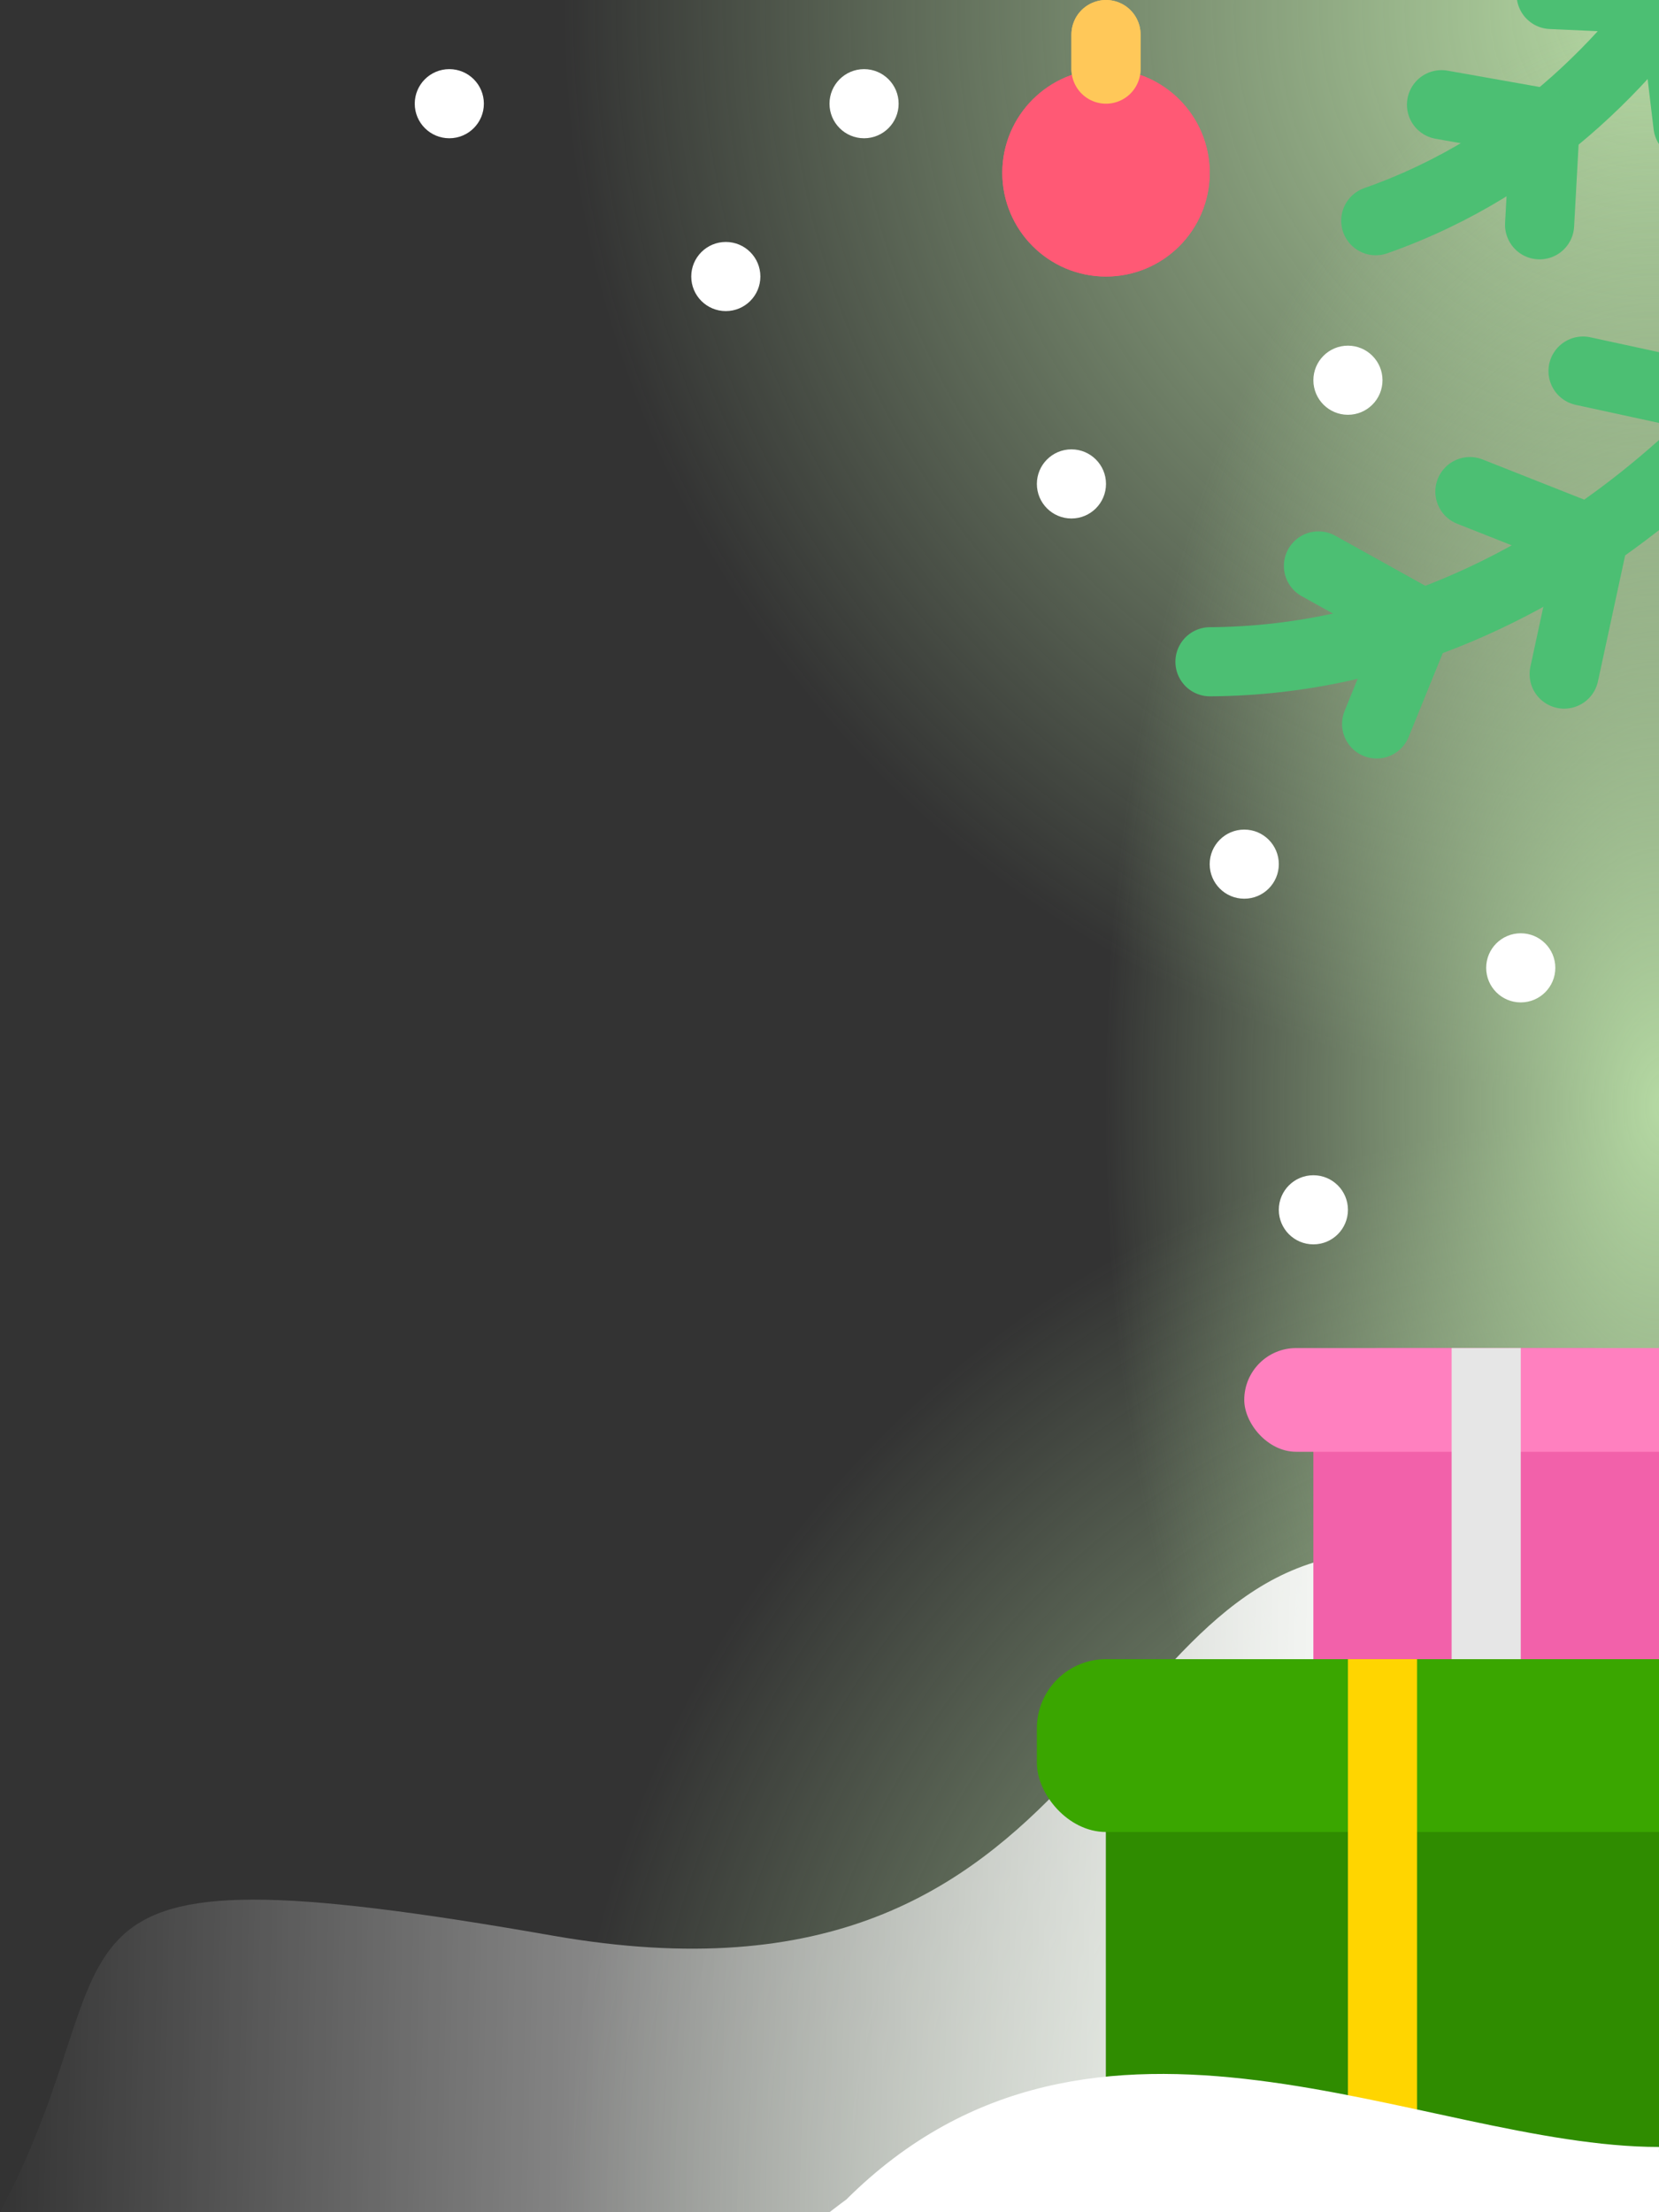
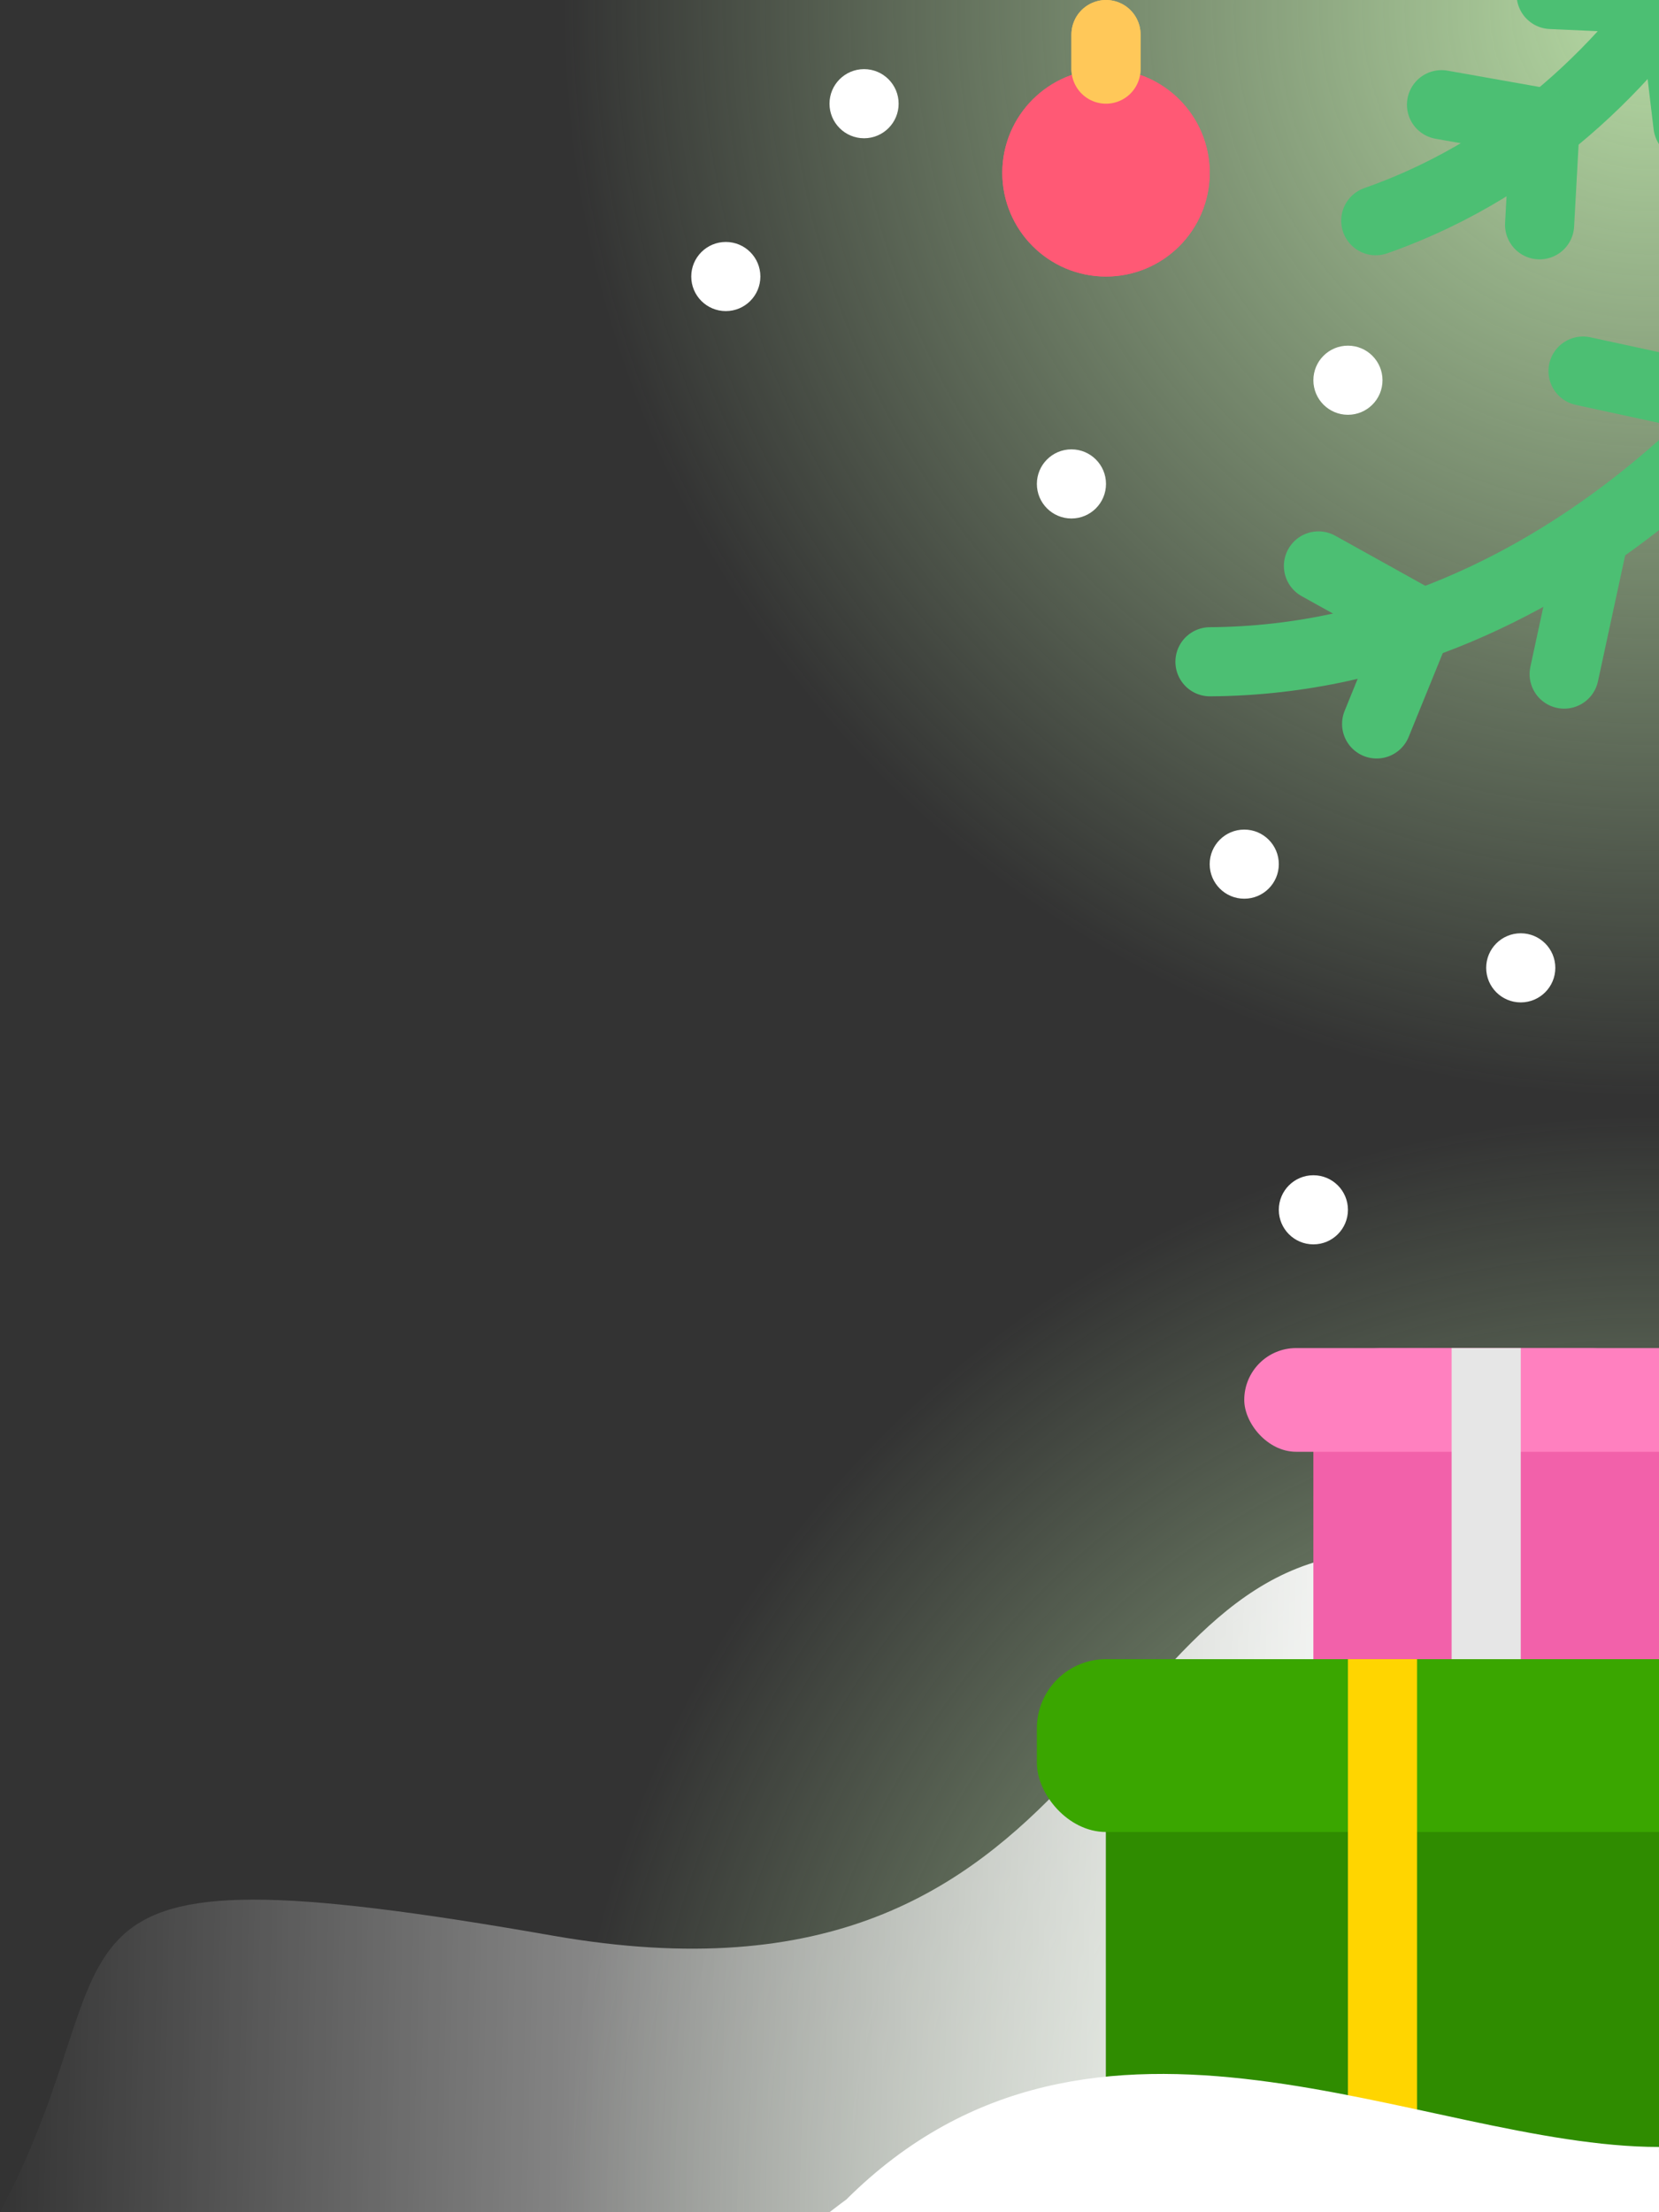
<svg xmlns="http://www.w3.org/2000/svg" width="48" height="64" viewBox="0 0 48 64">
  <rect x="0" y="0" width="48" height="64" fill="#333333" stroke="none" />
  <defs>
    <radialGradient id="e6og7or52b" cx=".5" cy=".5" r=".5" gradientTransform="matrix(-1 0 0 1 1 0)" gradientUnits="objectBoundingBox">
      <stop offset="0" stop-color="#b5d9a3" />
      <stop offset="1" stop-color="#bfe6ac" stop-opacity="0" />
    </radialGradient>
    <linearGradient id="4a758zu3lc" x1="1" y1=".278" x2="0" y2=".27" gradientUnits="objectBoundingBox">
      <stop offset="0" stop-color="#fff" />
      <stop offset=".164" stop-color="#fff" stop-opacity=".965" />
      <stop offset="1" stop-color="#fff" stop-opacity="0" />
    </linearGradient>
    <clipPath id="8qmm19ih5a">
      <path style="stroke:#707070;fill:#fff" d="M0 0h48v64H0z" />
    </clipPath>
  </defs>
  <g style="clip-path:url(#8qmm19ih5a)">
    <g transform="translate(16 -32)">
      <circle cx="32" cy="32" r="32" style="fill:url(#e6og7or52b)" />
      <circle data-name="Glow" cx="32" cy="32" r="32" transform="translate(0 64)" style="fill:url(#e6og7or52b)" />
-       <ellipse data-name="Glow" cx="16" cy="32" rx="16" ry="32" transform="translate(16 32)" style="fill:url(#e6og7or52b)" />
    </g>
    <path d="M-12729-14829.141c-1.562-.639.382-3.985-8-3.985s-7.936 13.9-24 11.087-11.817.133-16 8h48z" transform="translate(12777 14878.039)" style="fill:url(#4a758zu3lc)" />
    <g transform="translate(36 39)">
      <rect data-name="Прямоугольник 911" width="10" height="14" rx="2" transform="translate(2)" style="fill:#f261aa" />
      <rect data-name="Прямоугольник 912" width="14" height="3" rx="1.5" style="fill:#ff80bf" />
    </g>
    <path transform="translate(42 39)" style="fill:#e6e6e6" d="M0 0h2v14H0z" />
    <g data-name="Gift">
      <g data-name="Box" transform="translate(30 48)">
        <rect data-name="Прямоугольник 913" width="16" height="16" rx="2" transform="translate(2)" style="fill:#2d8000" />
        <rect data-name="Прямоугольник 914" width="16" height="16" rx="2" transform="translate(2)" style="fill:#2f8c00" />
        <rect data-name="Прямоугольник 915" width="20" height="5" rx="2" style="fill:#3aa600" />
      </g>
      <path data-name="Line" transform="translate(39 48)" style="fill:#ffd500" d="M0 0h2v16H0z" />
    </g>
    <path data-name="Snow" d="M-12753-14829.262c-6.833 0-16.314-5.646-23.513 1.521-.021.014-.254.186-.484.365h24z" transform="translate(12800.999 14891.374)" style="fill:#fff" />
    <path data-name="Контур 3061" d="M0 0s10.585 4.159 13.053 14.555" transform="rotate(103 22.205 25.582)" style="stroke:#4cbf73;fill:none;stroke-linecap:round;stroke-width:2px" />
    <path data-name="Контур 3062" d="M.89 0 0 3.088" transform="rotate(103 13.79 24.902)" style="stroke:#4cbf73;fill:none;stroke-linecap:round;stroke-width:2px" />
-     <path data-name="Контур 3063" d="M.56 0 0 3.709" transform="rotate(103 17.083 25.88)" style="stroke:#4cbf73;fill:none;stroke-linecap:round;stroke-width:2px" />
    <path data-name="Контур 3064" d="m0 0 .064 4.809" transform="rotate(103 20.576 25.963)" style="stroke:#4cbf73;fill:none;stroke-linecap:round;stroke-width:2px" />
    <path data-name="Контур 3065" d="m0 0 2.792.449" transform="rotate(103 13.16 25.427)" style="stroke:#4cbf73;fill:none;stroke-linecap:round;stroke-width:2px" />
    <path data-name="Контур 3066" d="M0 .057 4 0" transform="rotate(103 16.872 26.159)" style="stroke:#4cbf73;fill:none;stroke-linecap:round;stroke-width:2px" />
    <path data-name="Контур 3067" d="M0 1.06 4.833 0" transform="rotate(103 20.944 26.516)" style="stroke:#4cbf73;fill:none;stroke-linecap:round;stroke-width:2px" />
    <g data-name="Tree">
      <path data-name="Контур 3068" d="M0 0s9.754 3.832 12.026 13.412" transform="rotate(83.98 29.819 25.33)" style="stroke:#4cbf73;fill:none;stroke-linecap:round;stroke-width:2px" />
      <path data-name="Контур 3069" d="M.82 0 0 2.846" transform="rotate(83.98 20.752 26.106)" style="stroke:#4cbf73;fill:none;stroke-linecap:round;stroke-width:2px" />
      <path data-name="Контур 3070" d="M.516 0 0 3.418" transform="rotate(83.98 24.427 26.56)" style="stroke:#4cbf73;fill:none;stroke-linecap:round;stroke-width:2px" />
      <path data-name="Контур 3071" d="m0 0 .059 4.432" transform="rotate(83.98 28.155 26.025)" style="stroke:#4cbf73;fill:none;stroke-linecap:round;stroke-width:2px" />
      <path data-name="Контур 3072" d="m0 0 2.57.414" transform="rotate(83.98 20.175 26.776)" style="stroke:#4cbf73;fill:none;stroke-linecap:round;stroke-width:2px" />
      <path data-name="Контур 3073" d="M0 .053 3.817 0" transform="rotate(83.98 24.315 26.82)" style="stroke:#4cbf73;fill:none;stroke-linecap:round;stroke-width:2px" />
      <path data-name="Контур 3074" d="M0 .977 4.453 0" transform="rotate(83.98 28.645 26.548)" style="stroke:#4cbf73;fill:none;stroke-linecap:round;stroke-width:2px" />
    </g>
    <g transform="translate(29 1)">
      <circle data-name="Эллипс 306" cx="3" cy="3" r="3" transform="translate(0 1)" style="fill:#ff5975" />
      <path data-name="Линия 19" transform="translate(3)" style="stroke:#ffc859;fill:none;stroke-linecap:round;stroke-width:2px" d="M0 1V0" />
    </g>
    <g data-name="Snow" transform="translate(12 2)">
      <circle data-name="Эллипс 307" cx="1" cy="1" r="1" transform="translate(31 25)" style="fill:#fff" />
      <circle data-name="Эллипс 308" cx="1" cy="1" r="1" transform="translate(23 22)" style="fill:#fff" />
      <circle data-name="Эллипс 309" cx="1" cy="1" r="1" transform="translate(25 32)" style="fill:#fff" />
      <circle data-name="Эллипс 310" cx="1" cy="1" r="1" transform="translate(26 8)" style="fill:#fff" />
      <circle data-name="Эллипс 311" cx="1" cy="1" r="1" transform="translate(12)" style="fill:#fff" />
-       <circle data-name="Эллипс 312" cx="1" cy="1" r="1" style="fill:#fff" />
      <circle data-name="Эллипс 313" cx="1" cy="1" r="1" transform="translate(18 11)" style="fill:#fff" />
      <circle data-name="Эллипс 314" cx="1" cy="1" r="1" transform="translate(8 5)" style="fill:#fff" />
    </g>
    <g data-name="Toy" transform="translate(29 1)">
      <circle data-name="Эллипс 315" cx="3" cy="3" r="3" transform="translate(0 1)" style="fill:#ff5975" />
      <path data-name="Линия 20" transform="translate(3)" style="stroke:#ffc859;fill:none;stroke-linecap:round;stroke-width:2px" d="M0 1V0" />
    </g>
  </g>
</svg>